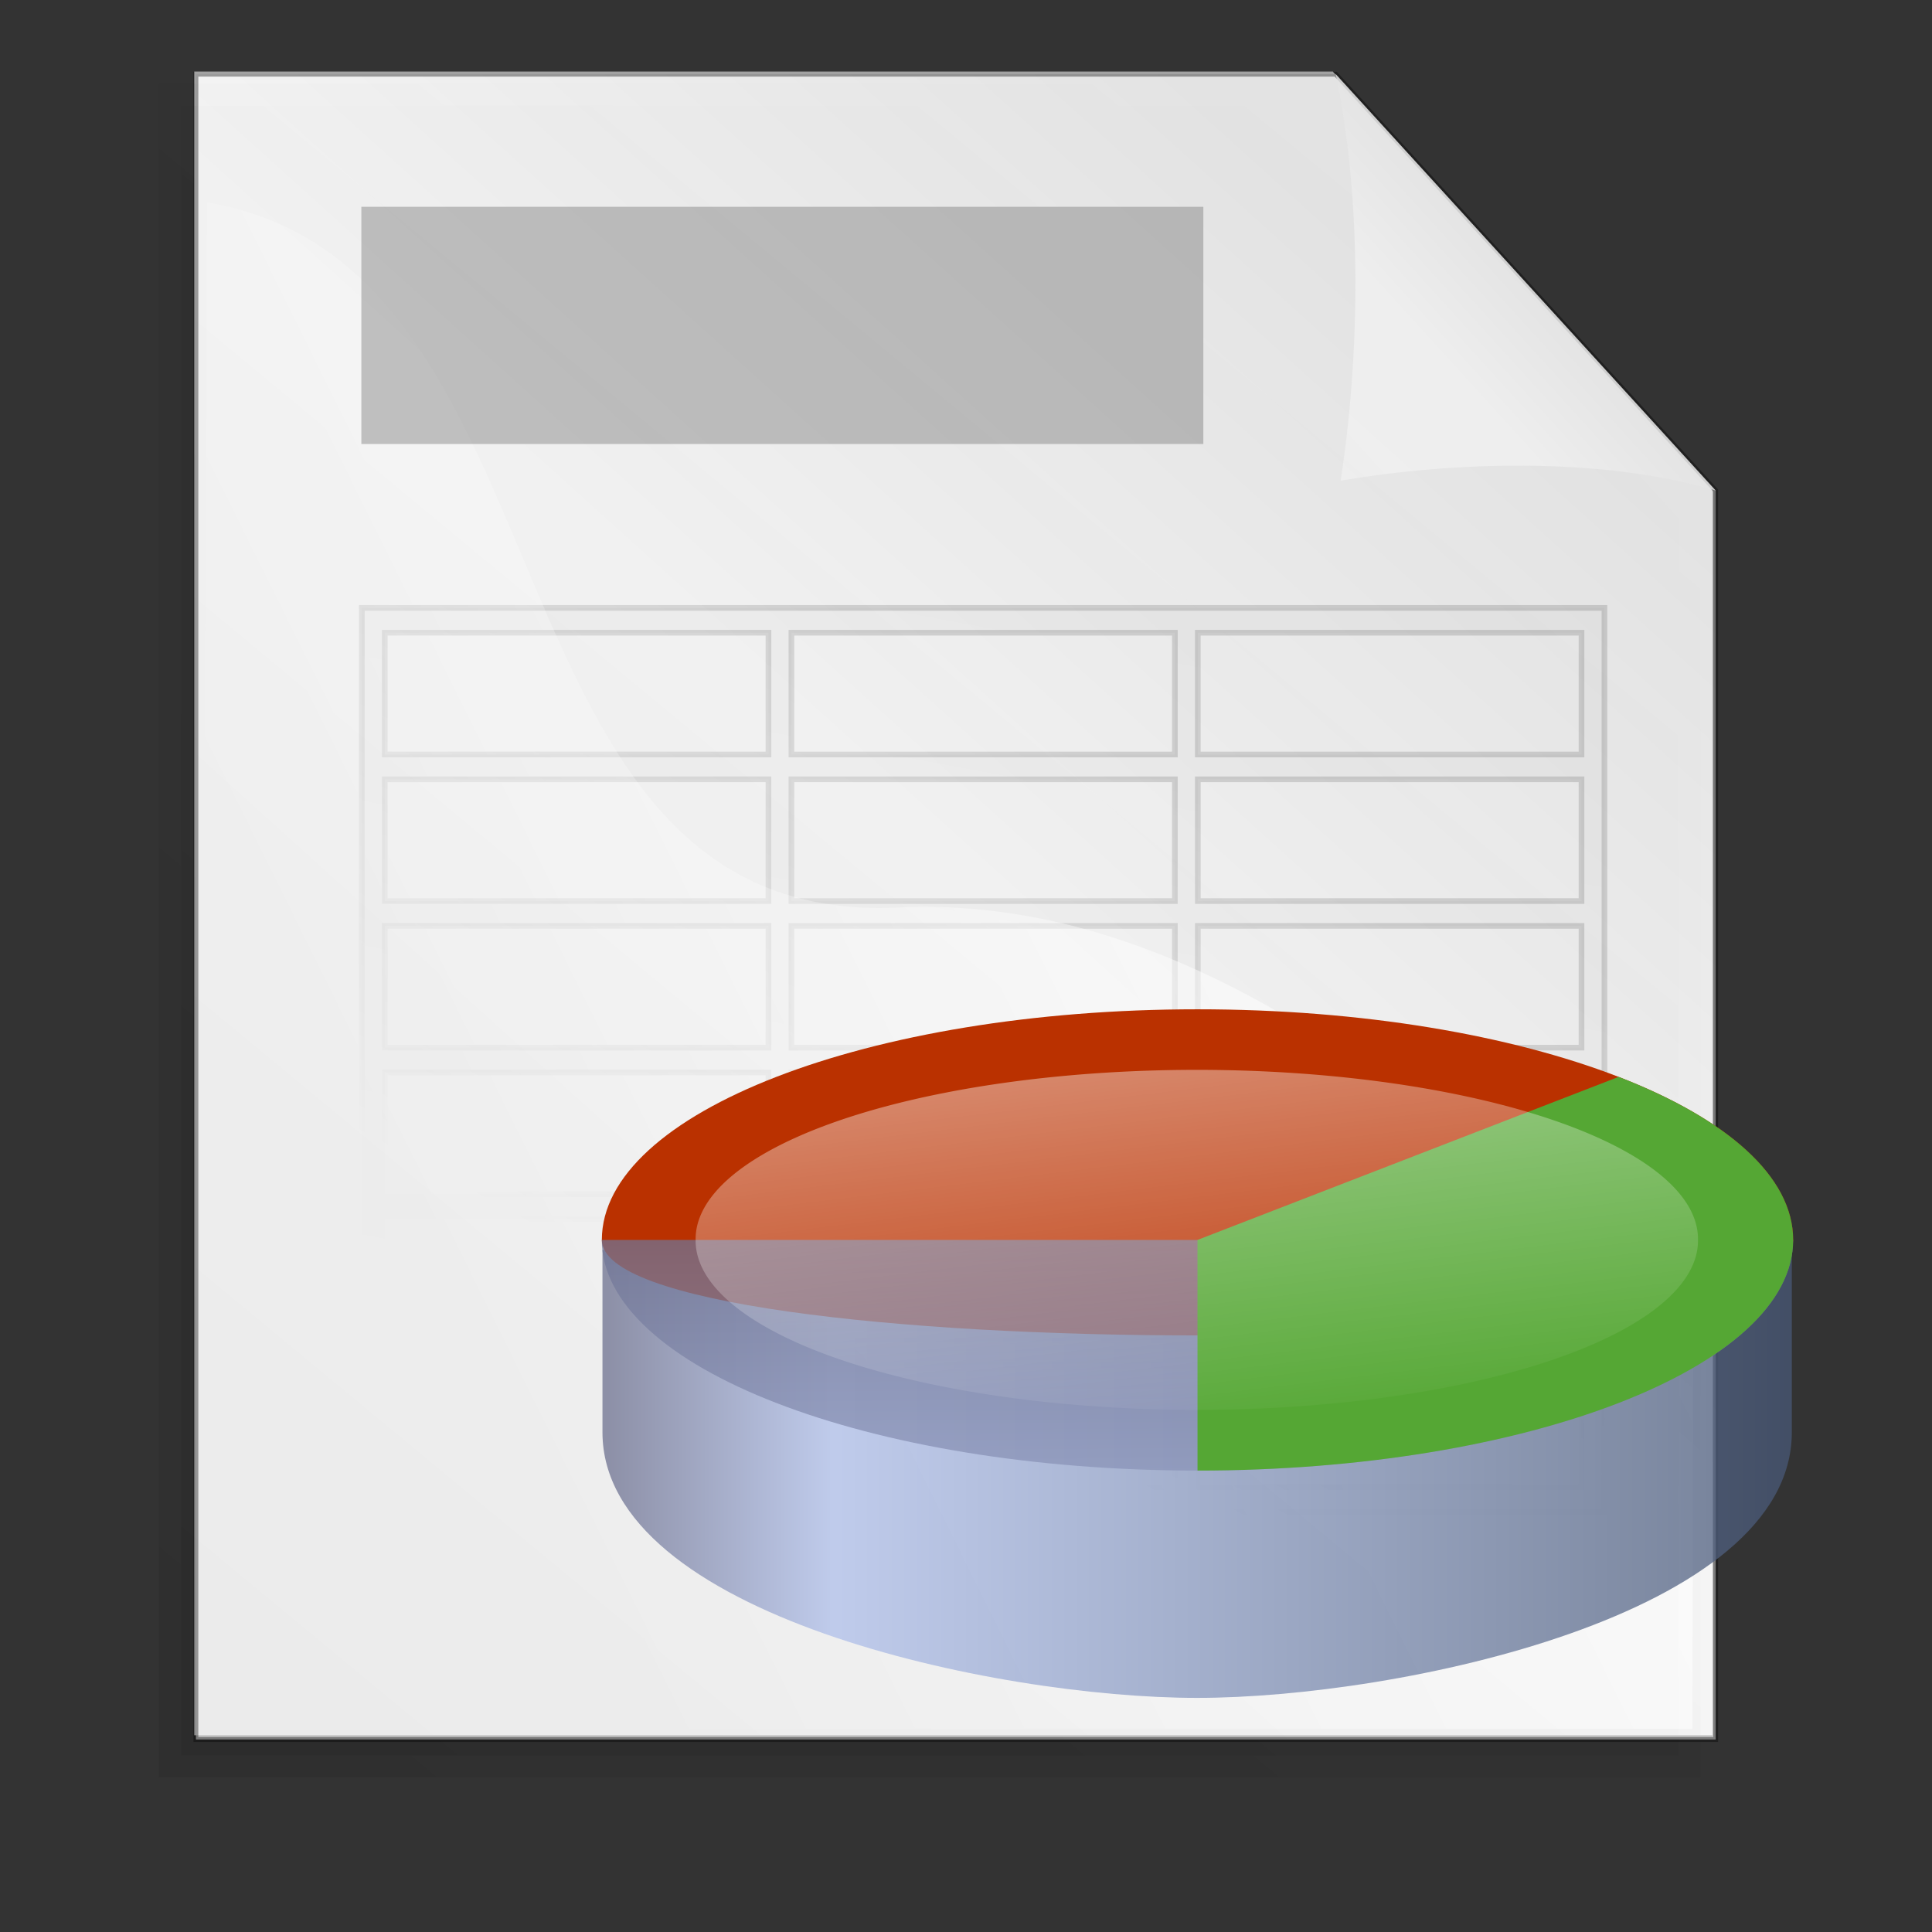
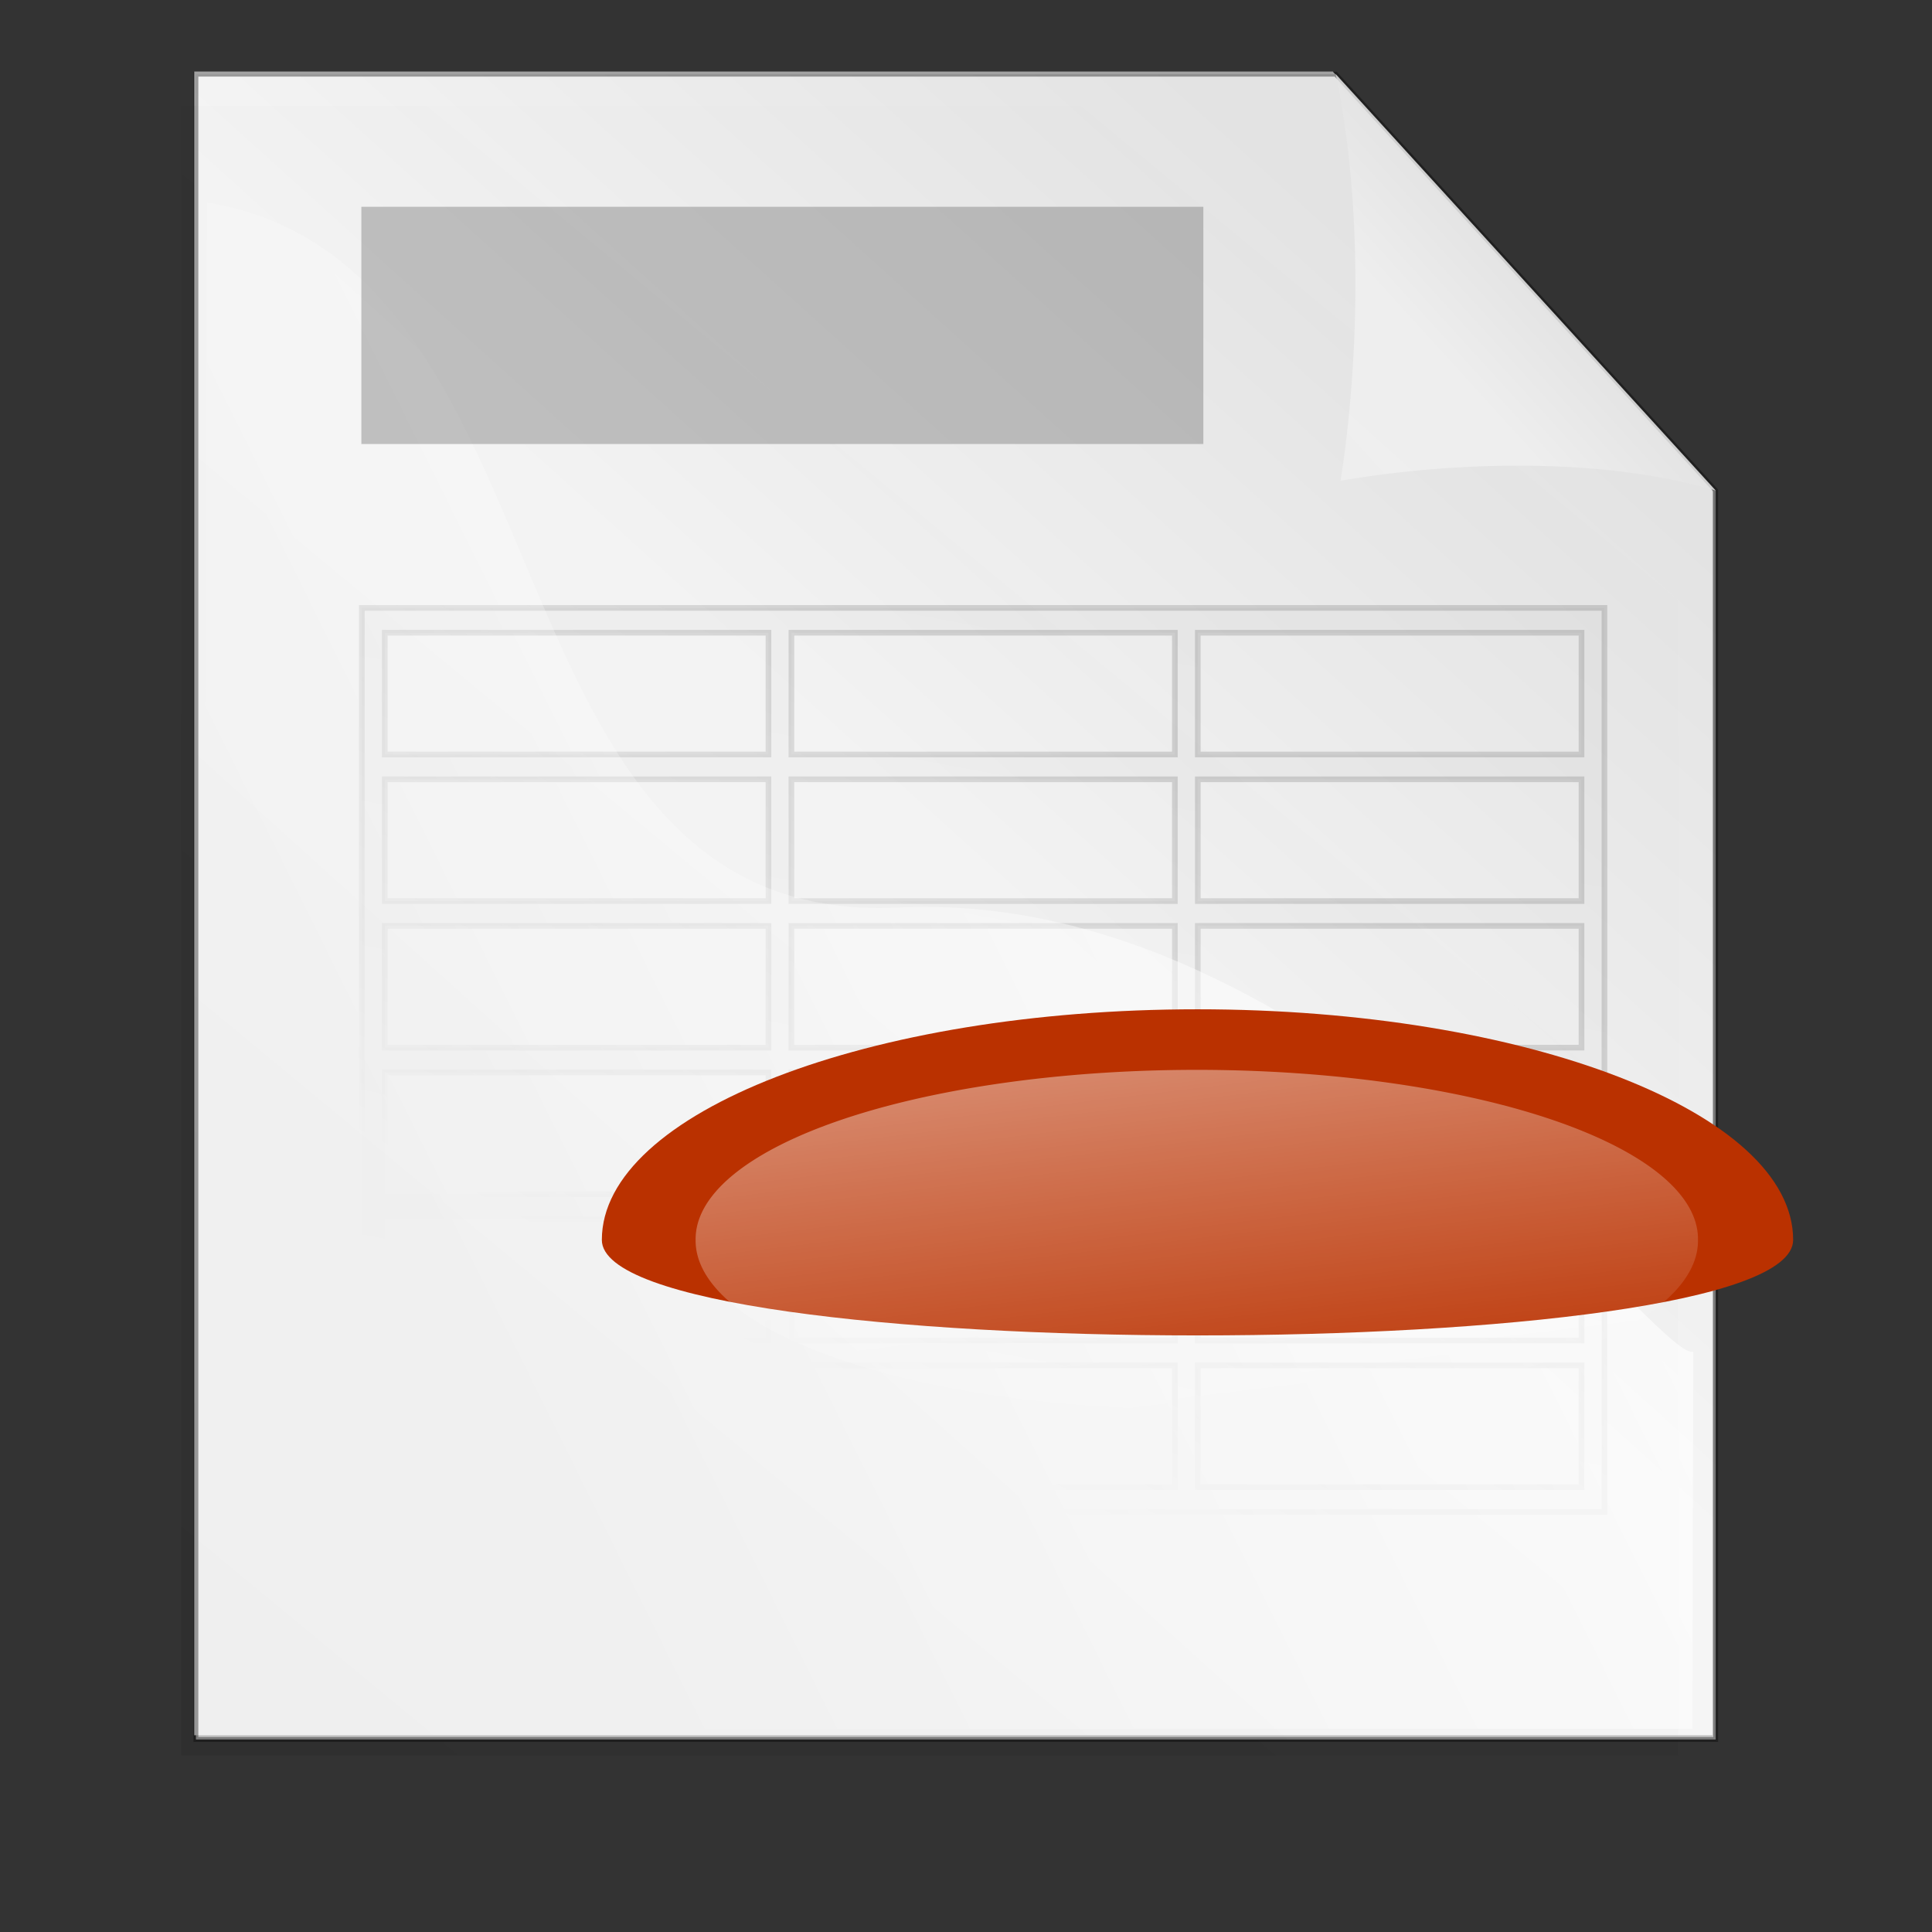
<svg xmlns="http://www.w3.org/2000/svg" xmlns:ns1="http://sodipodi.sourceforge.net/DTD/sodipodi-0.dtd" xmlns:ns2="http://www.inkscape.org/namespaces/inkscape" xmlns:xlink="http://www.w3.org/1999/xlink" id="svg1" ns1:version="0.32" ns2:version="0.39cvs" width="128pt" height="128pt" ns1:docbase="/home/andy/Desktop/etiquette-icons-0.3/scalable/mimetypes" ns1:docname="gnome-mime-application-vnd.ms-excel.svg">
  <rect width="100%" height="100%" fill="#333333" stroke="none" />
  <defs id="defs3">
    <radialGradient xlink:href="#linearGradient853" id="radialGradient864" cx="0.5" cy="0.5" r="0.5" fx="0.5" fy="0.149" />
    <linearGradient id="linearGradient841">
      <stop style="stop-color:#ffffff;stop-opacity:1;" offset="0" id="stop842" />
      <stop style="stop-color:#ffffff;stop-opacity:0;" offset="1" id="stop843" />
    </linearGradient>
    <linearGradient id="linearGradient1290">
      <stop style="stop-color:#6c708f;stop-opacity:1;" offset="0" id="stop1291" />
      <stop style="stop-color:#afbfea;stop-opacity:1;" offset="0.191" id="stop1546" />
      <stop style="stop-color:#485877;stop-opacity:1;" offset="1" id="stop1292" />
    </linearGradient>
    <linearGradient xlink:href="#linearGradient1290" id="linearGradient860" x1="0.475" y1="0.811" x2="0.5" y2="-0.743" />
    <linearGradient xlink:href="#linearGradient846" id="linearGradient851" x1="0.398" y1="0.322" x2="0.81" y2="0.356" />
    <linearGradient xlink:href="#linearGradient846" id="linearGradient858" x1="0.643" y1="1.265" x2="0.571" y2="0.049" />
    <linearGradient id="linearGradient846">
      <stop style="stop-color:#e7e7e7;stop-opacity:1;" offset="0" id="stop847" />
      <stop style="stop-color:#a5a5a5;stop-opacity:1;" offset="1" id="stop848" />
    </linearGradient>
    <linearGradient xlink:href="#linearGradient846" id="linearGradient850" />
    <linearGradient xlink:href="#linearGradient853" id="linearGradient859" x1="1.465" y1="-1.149" x2="0.264" y2="1.291" />
    <linearGradient id="linearGradient853">
      <stop style="stop-color:#000000;stop-opacity:0.298;" offset="0" id="stop854" />
      <stop style="stop-color:#000000;stop-opacity:0;" offset="1" id="stop855" />
    </linearGradient>
    <radialGradient xlink:href="#linearGradient853" id="radialGradient861" cx="0.5" cy="0.5" r="0.5" fx="0.507" fy="0.299" />
    <linearGradient id="linearGradient1507">
      <stop style="stop-color:#000000;stop-opacity:0.096;" offset="0" id="stop1508" />
      <stop style="stop-color:#000000;stop-opacity:0;" offset="1" id="stop1510" />
    </linearGradient>
    <linearGradient id="linearGradient1501">
      <stop style="stop-color:#ffffff;stop-opacity:1;" offset="0" id="stop1502" />
      <stop style="stop-color:#ffffff;stop-opacity:0;" offset="1" id="stop1504" />
    </linearGradient>
    <linearGradient id="linearGradient1492">
      <stop style="stop-color:#dadada;stop-opacity:1;" offset="0" id="stop1493" />
      <stop style="stop-color:#f1f1f1;stop-opacity:1;" offset="0.349" id="stop1496" />
      <stop style="stop-color:#f0f0f0;stop-opacity:1;" offset="1" id="stop1494" />
    </linearGradient>
    <linearGradient xlink:href="#linearGradient1492" id="linearGradient1495" x1="0.88" y1="0.211" x2="0.085" y2="1.18" />
    <linearGradient xlink:href="#linearGradient1492" id="linearGradient1497" x1="0.632" y1="0.328" x2="-0.376" y2="1.328" />
    <linearGradient xlink:href="#linearGradient1501" id="linearGradient1499" x1="0.858" y1="0.141" x2="0.063" y2="0.547" />
    <linearGradient xlink:href="#linearGradient1507" id="linearGradient1506" x1="0.052" y1="0.977" x2="0.783" y2="0.008" />
    <linearGradient xlink:href="#linearGradient1507" id="linearGradient1556" x1="0.311" y1="-0.562" x2="0.622" y2="0.797" />
    <radialGradient xlink:href="#linearGradient841" id="radialGradient856" cx="0.5" cy="0.893" r="0.546" fx="0.541" fy="3.52" />
    <linearGradient xlink:href="#linearGradient841" id="linearGradient1944" />
    <linearGradient xlink:href="#linearGradient1290" id="linearGradient852" x1="3.5236571e-18" y1="0.5" x2="1" y2="0.5" />
    <linearGradient xlink:href="#linearGradient841" id="linearGradient844" x1="-0.075" y1="-0.78" x2="0.588" y2="1.1" />
    <linearGradient xlink:href="#linearGradient1290" id="linearGradient845" x1="0.49" y1="-0.147" x2="1.031" y2="13.118" />
    <linearGradient xlink:href="#linearGradient853" id="linearGradient840" x1="0.813" y1="0.308" x2="0.388" y2="0.881" />
    <linearGradient xlink:href="#linearGradient853" id="linearGradient849" x1="0.781" y1="0.061" x2="0.563" y2="0.917" />
  </defs>
  <ns1:namedview id="base" pagecolor="#ffffff" bordercolor="#666666" borderopacity="1.0" ns2:pageopacity="0.0" ns2:pageshadow="2" ns2:zoom="1.9655569" ns2:cx="86.959374" ns2:cy="34.255320" ns2:window-width="445" ns2:window-height="550" ns2:window-x="23" ns2:window-y="113" showgrid="false" snaptogrid="true" showborder="true" showguides="true" snaptoguides="true" />
  <path style="fill:#ffffff;fill-rule:evenodd;stroke-width:0.426;stroke-opacity:0.365;" d="M 17.159,6.329 L 17.159,43.069 L 17.159,79.808 L 17.159,116.547 L 17.159,153.286 L 50.687,153.286 L 84.215,153.286 L 117.742,153.286 L 151.27,153.286 L 151.27,116.547 L 151.27,79.808 L 151.27,43.069 L 117.742,6.329 L 84.215,6.329 L 50.687,6.329 L 17.159,6.329 z " id="path930" ns1:nodetypes="cccccccccccccccc" />
  <g id="g1552" transform="matrix(0.304,0,0,0.298,-36.704,-112.488)" style="fill:url(#linearGradient1506);">
    <path style="fill-opacity:0.75;fill-rule:evenodd;stroke-width:0.954pt;" d="M 173.36,408.813 L 173.36,531.074 L 173.36,653.335 L 173.36,775.596 L 173.36,897.857 L 282.122,897.857 L 390.884,897.857 L 499.646,897.857 L 608.409,897.857 L 608.409,775.596 L 608.409,653.335 L 608.409,531.074 L 499.646,408.813 L 390.884,408.813 L 282.122,408.813 L 173.36,408.813 z " id="path1505" ns1:nodetypes="cccccccccccccccc" />
    <path style="fill-opacity:0.75;fill-rule:evenodd;stroke-width:0.954pt;" d="M 170.125,407.188 C 170.125,571.823 170.125,736.458 170.125,901.094 C 317.302,901.094 464.479,901.094 611.656,901.094 C 611.656,777.333 611.656,653.573 611.656,529.812 C 574.809,488.39 537.976,446.953 501.094,405.562 C 390.771,405.562 280.448,405.562 170.125,405.562 C 170.125,405.896 170.125,406.979 170.125,407.188 z " id="path1538" />
-     <path style="fill-opacity:0.75;fill-rule:evenodd;stroke-width:0.954pt;" d="M 166.875,403.938 C 166.875,570.74 166.875,737.542 166.875,904.344 C 316.219,904.344 465.562,904.344 614.906,904.344 C 614.906,779.083 614.906,653.823 614.906,528.562 C 577.455,486.473 540.018,444.37 502.531,402.312 C 390.646,402.312 278.76,402.312 166.875,402.312 C 166.875,402.646 166.875,403.729 166.875,403.938 z " id="path1543" />
  </g>
  <path style="fill:url(#linearGradient1495);fill-opacity:0.75;fill-rule:evenodd;stroke:#000000;stroke-width:1.438;stroke-opacity:0.365;" d="M 297.99,136.742 L 297.99,260.572 L 297.99,384.403 L 297.99,508.234 L 297.99,632.065 L 410.996,632.065 L 524.002,632.065 L 637.008,632.065 L 750.014,632.065 L 750.014,508.234 L 750.014,384.403 L 750.014,260.572 L 637.008,136.742 L 524.002,136.742 L 410.996,136.742 L 297.99,136.742 z " id="rect900" ns1:nodetypes="cccccccccccccccc" transform="matrix(0.297,0,0,0.297,-71.196,-34.058)" />
  <path style="fill-opacity:0.075;fill-rule:evenodd;stroke-width:0.5;fill:url(#linearGradient849);stroke:url(#linearGradient840);stroke-opacity:0.447;stroke-miterlimit:4;stroke-dasharray:none;" d="M 31.963,53.701 L 31.963,54.797 L 31.963,67.745 L 31.963,68.842 L 31.963,80.694 L 31.963,81.79 L 31.963,93.642 L 31.963,94.738 L 31.963,106.591 L 31.963,107.687 L 31.963,119.516 L 31.963,120.612 L 31.963,132.464 L 31.963,133.561 L 32.977,133.561 L 67.884,133.561 L 68.898,133.561 L 69.911,133.561 L 103.784,133.561 L 104.798,133.561 L 105.811,133.561 L 140.719,133.561 L 141.732,133.561 L 141.732,132.464 L 141.732,119.516 L 141.732,118.42 L 141.732,106.591 L 141.732,105.494 L 141.732,93.642 L 141.732,92.546 L 141.732,80.694 L 141.732,79.598 L 141.732,67.745 L 141.732,66.649 L 141.732,54.797 L 141.732,53.701 L 140.719,53.701 L 105.811,53.701 L 104.798,53.701 L 69.911,53.701 L 68.898,53.701 L 32.977,53.701 L 31.963,53.701 z M 33.99,55.893 L 67.884,55.893 L 67.884,66.649 L 33.99,66.649 L 33.99,55.893 z M 69.911,55.893 L 103.784,55.893 L 103.784,66.649 L 69.911,66.649 L 69.911,55.893 z M 105.811,55.893 L 139.705,55.893 L 139.705,66.649 L 105.811,66.649 L 105.811,55.893 z M 33.99,68.842 L 67.884,68.842 L 67.884,79.598 L 33.99,79.598 L 33.99,68.842 z M 69.911,68.842 L 103.784,68.842 L 103.784,79.598 L 69.911,79.598 L 69.911,68.842 z M 105.811,68.842 L 139.705,68.842 L 139.705,79.598 L 105.811,79.598 L 105.811,68.842 z M 33.99,81.79 L 67.884,81.79 L 67.884,92.546 L 33.99,92.546 L 33.99,81.79 z M 69.911,81.79 L 103.784,81.79 L 103.784,92.546 L 69.911,92.546 L 69.911,81.79 z M 105.811,81.79 L 139.705,81.79 L 139.705,92.546 L 105.811,92.546 L 105.811,81.79 z M 33.99,94.738 L 67.884,94.738 L 67.884,105.494 L 33.99,105.494 L 33.99,94.738 z M 69.911,94.738 L 103.784,94.738 L 103.784,105.494 L 69.911,105.494 L 69.911,94.738 z M 105.811,94.738 L 139.705,94.738 L 139.705,105.494 L 105.811,105.494 L 105.811,94.738 z M 33.99,107.687 L 67.884,107.687 L 67.884,118.42 L 33.99,118.42 L 33.99,107.687 z M 69.911,107.687 L 103.784,107.687 L 103.784,118.42 L 69.911,118.42 L 69.911,107.687 z M 105.811,107.687 L 139.705,107.687 L 139.705,118.42 L 105.811,118.42 L 105.811,107.687 z M 33.99,120.612 L 67.884,120.612 L 67.884,131.368 L 33.99,131.368 L 33.99,120.612 z M 69.911,120.612 L 103.784,120.612 L 103.784,131.368 L 69.911,131.368 L 69.911,120.612 z M 105.811,120.612 L 139.705,120.612 L 139.705,131.368 L 105.811,131.368 L 105.811,120.612 z " id="path1582" />
  <path style="fill:url(#linearGradient1499);fill-opacity:0.75;fill-rule:evenodd;stroke-width:1pt;" d="M 301.307,174.909 L 299.271,628.904 L 743.087,628.904 L 743.342,516.678 C 733.417,520.495 633.151,378.494 506.928,384.602 C 380.59,390.715 413.279,193.231 301.307,174.909 z " id="path1500" ns1:nodetypes="cccczc" transform="matrix(0.297,0,0,0.297,-71.196,-34.058)" />
  <path style="fill:url(#linearGradient1497);fill-opacity:0.75;fill-rule:evenodd;stroke-width:0.954pt;" d="M 750.014,260.572 C 715.945,250.486 671.798,251.916 638.448,257.665 C 644.206,220.716 644.926,174.41 637.008,136.742 L 750.014,260.572 z " id="path906" ns1:nodetypes="cccc" transform="matrix(0.297,0,0,0.297,-71.196,-34.058)" />
  <rect style="fill:#7b7b7b;fill-opacity:0.434;fill-rule:evenodd;stroke-width:1pt;" id="rect1534" width="74.377" height="20.954" x="31.922" y="18.268" />
  <g id="g1559" transform="translate(-36.527,149.445)">
-     <path style="fill:url(#linearGradient852);fill-opacity:0.75;fill-rule:evenodd;stroke-width:0.994pt;" d="M 141.115,-40.911 C 141.115,-29.836 106.402,-24.808 88.583,-24.808 C 70.764,-24.808 36.051,-29.836 36.051,-40.911 L 36.051,-51.973 L 88.583,-51.973 L 141.115,-51.973 L 141.115,-40.911 z " id="path951" ns1:nodetypes="czccccc" transform="matrix(1,0,0,1.457,53.696,36.686)" />
    <path transform="matrix(0.99,0,0,1.15,54.613,0.2)" style="fill:#ba3100;fill-rule:evenodd;stroke-width:1pt;" d="M 141.732,-34.882 C 141.732,-25.102 35.433,-25.102 35.433,-34.882 C 35.433,-44.661 59.244,-52.598 88.583,-52.598 C 117.921,-52.598 141.732,-44.661 141.732,-34.882 z " id="path952" ns1:nodetypes="cccc" />
-     <path style="fill:url(#linearGradient845);fill-opacity:0.75;fill-rule:evenodd;stroke-width:1pt;" d="M 141.732,-34.882 C 141.732,-25.102 117.921,-17.165 88.583,-17.165 C 59.244,-17.165 35.433,-25.102 35.433,-34.882 L 141.732,-34.882 z " id="path957" ns1:nodetypes="cccc" transform="matrix(0.99,0,0,1.15,54.61,0.2)" />
-     <path style="fill:#55a734;fill-rule:evenodd;stroke-width:1pt;" d="M 141.732,-34.882 C 141.732,-25.102 117.921,-17.165 88.583,-17.165 L 88.58,-34.882 L 126.159,-47.407 C 135.78,-44.201 141.732,-39.772 141.732,-34.882 z " id="path955" ns1:nodetypes="ccccc" transform="matrix(0.99,0,0,1.15,54.615,0.2)" />
    <path ns1:type="arc" style="fill:url(#linearGradient844);fill-opacity:0.75;fill-rule:evenodd;stroke-width:1pt;" id="path1545" ns1:cx="88.582680" ns1:cy="-34.881889" ns1:rx="53.149605" ns1:ry="17.716536" d="M 141.732 -34.882 A 53.15 17.717 0 1 0 35.433,-34.882 A 53.15 17.717 0 1 0 141.732 -34.882 z" transform="matrix(0.833,0,0,0.844,68.46,-10.479)" />
  </g>
</svg>